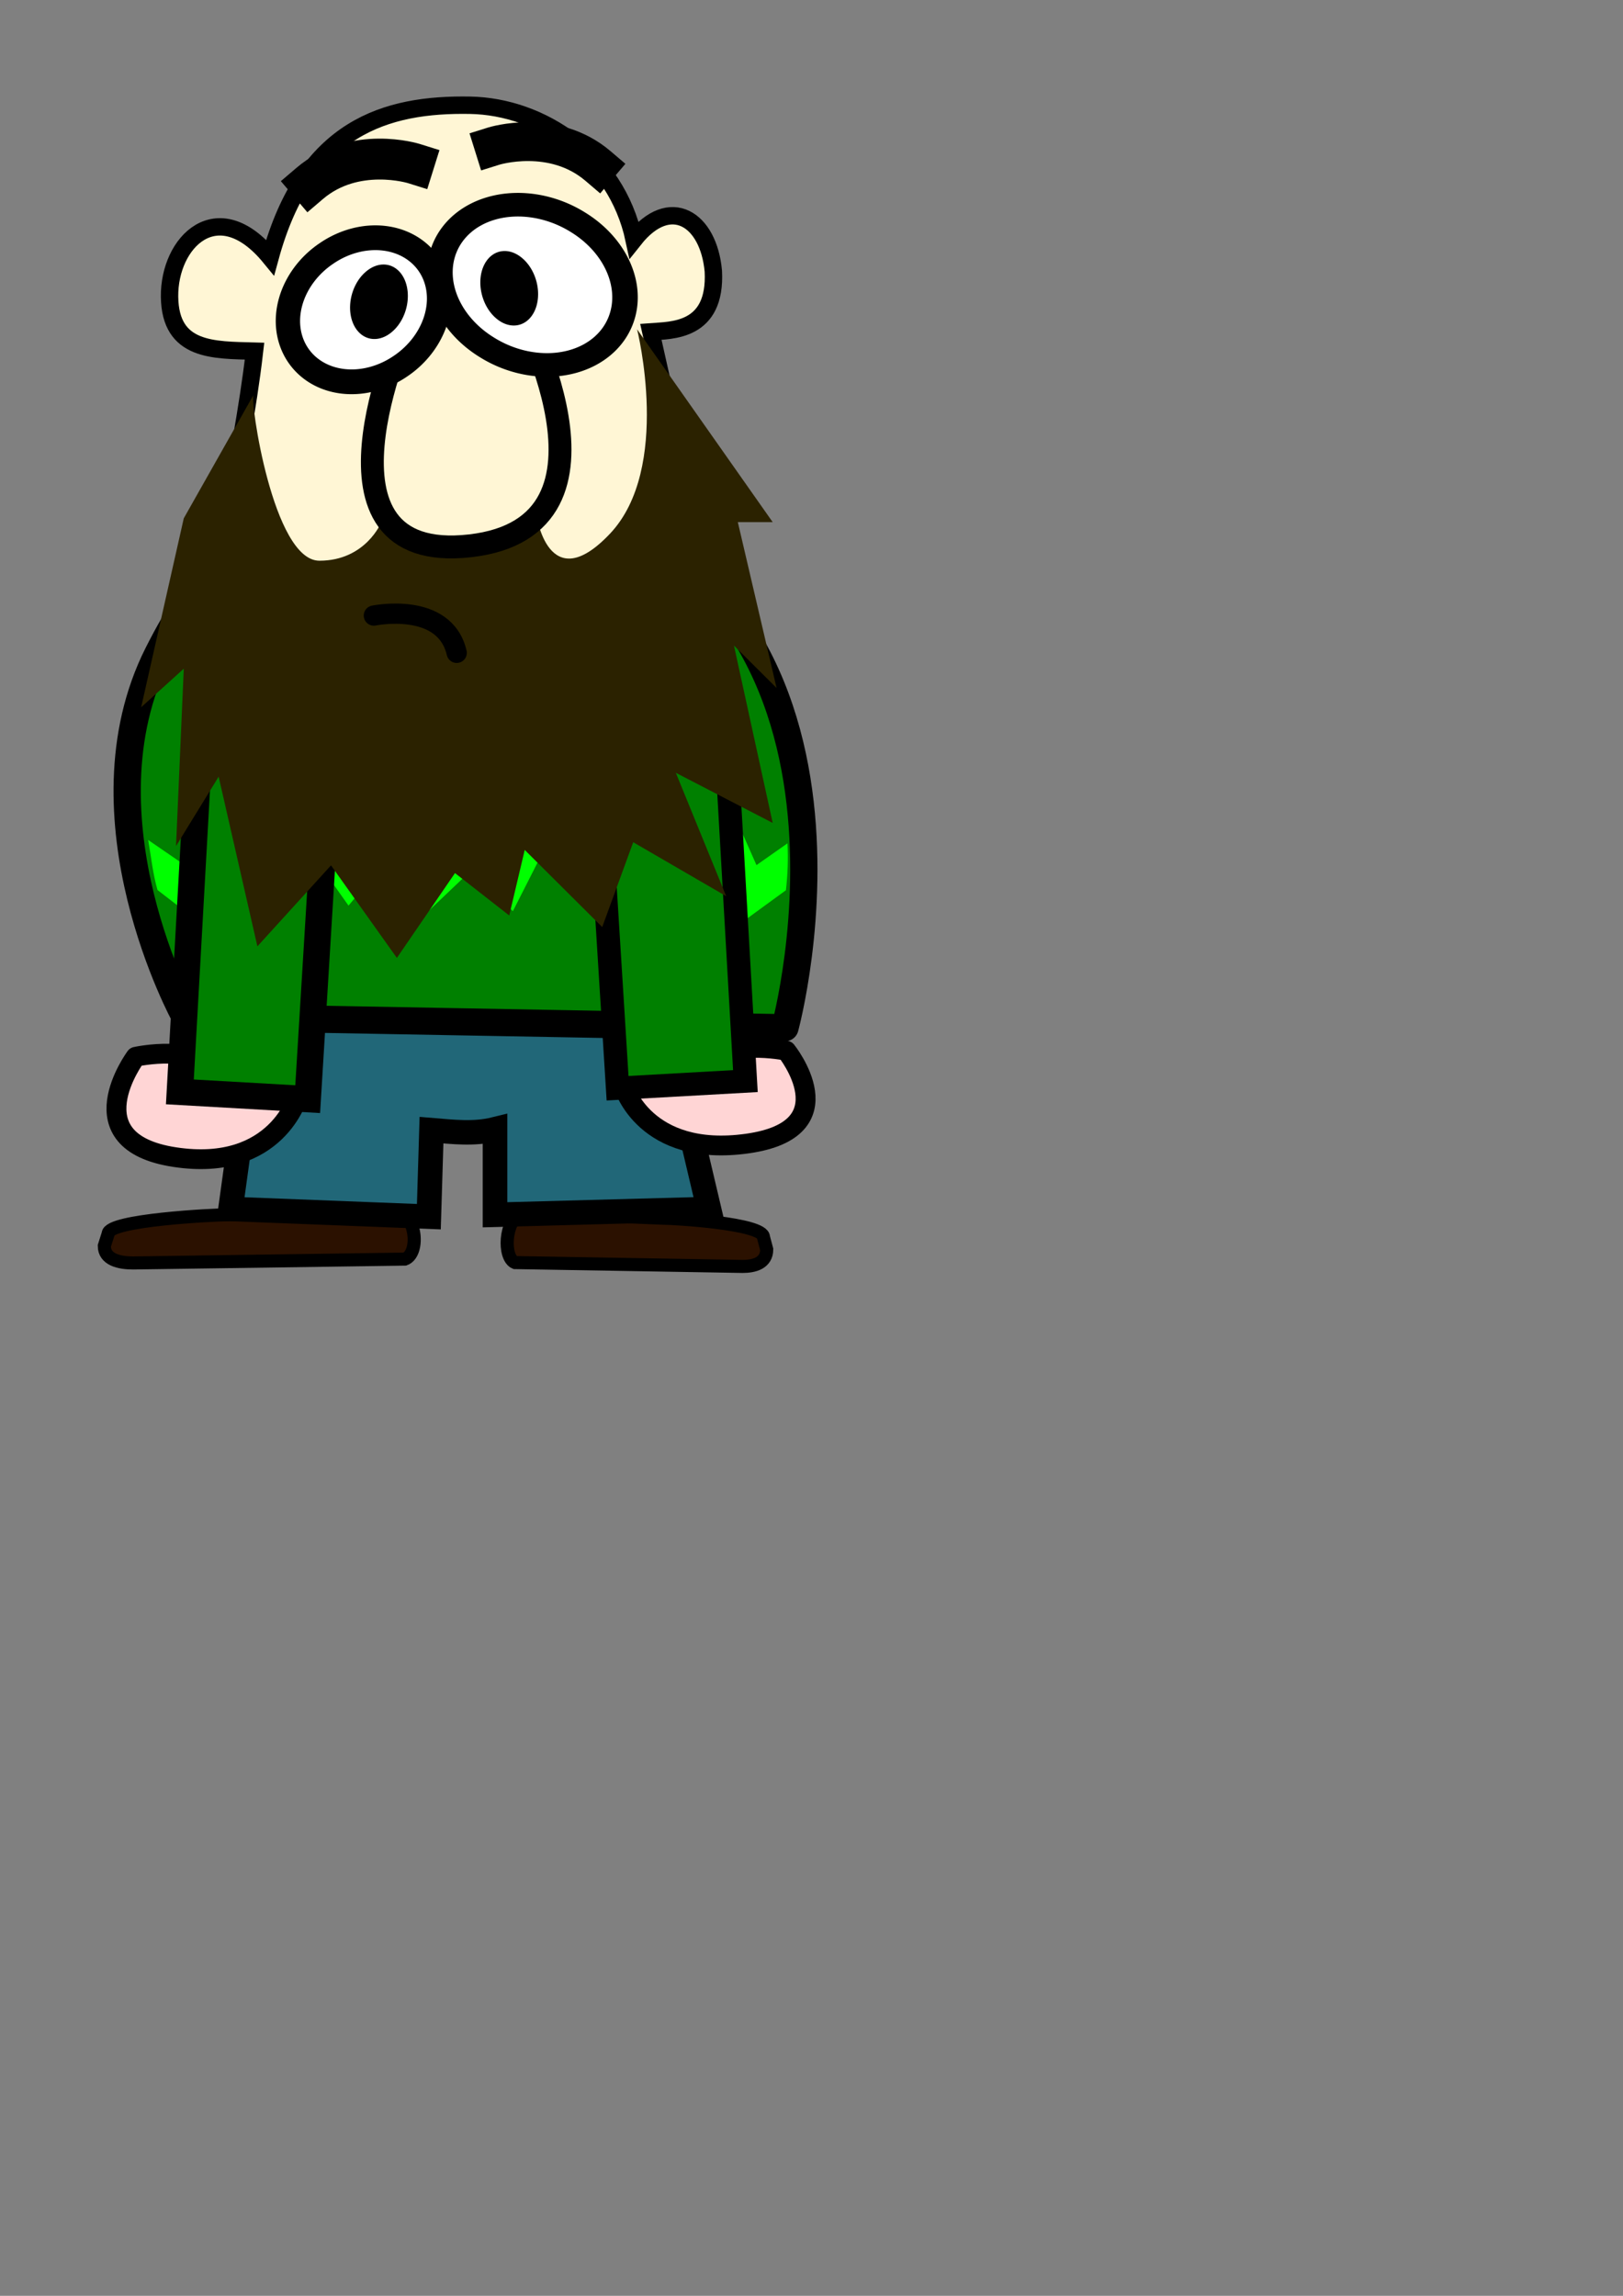
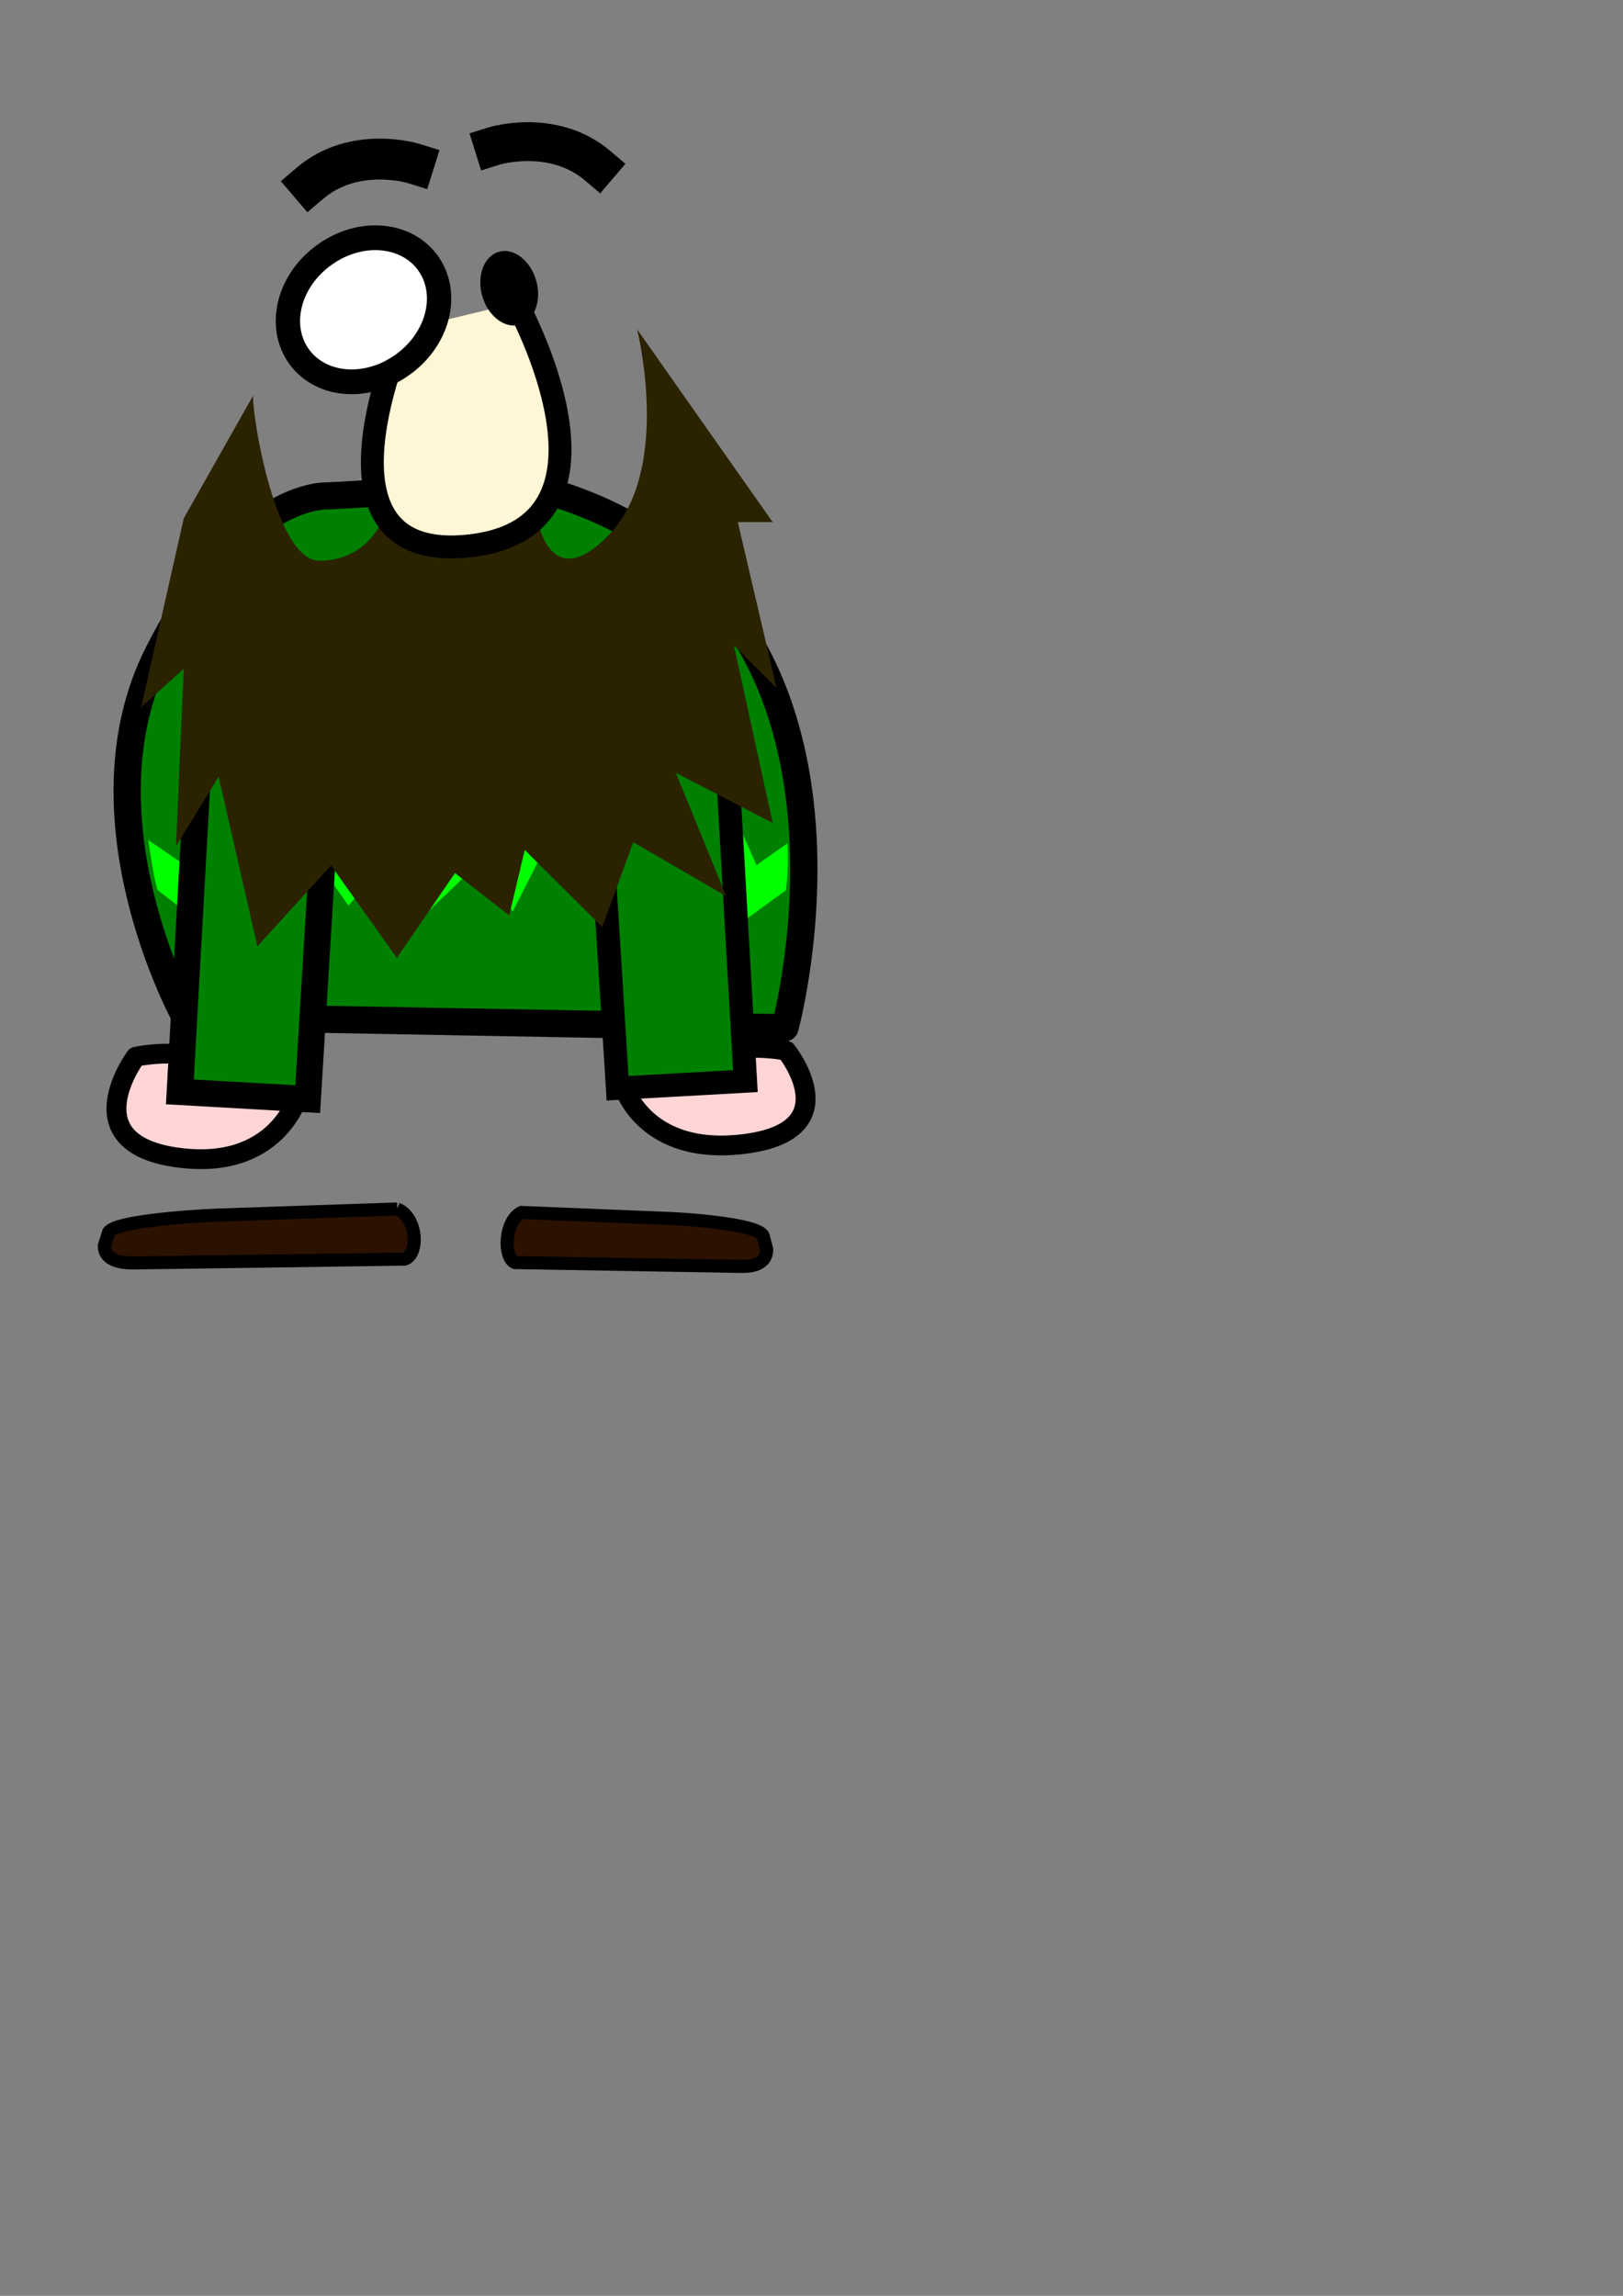
<svg xmlns="http://www.w3.org/2000/svg" xmlns:ns1="http://www.inkscape.org/namespaces/inkscape" xmlns:ns2="http://sodipodi.sourceforge.net/DTD/sodipodi-0.dtd" width="210mm" height="297mm" id="svg2" version="1.1" ns1:version="0.47 r22583" ns2:docname="caras senhor.svg">
  <rect width="100%" height="100%" fill="#808080" stroke="none" />
  <defs id="defs4">
    <ns1:perspective ns2:type="inkscape:persp3d" ns1:vp_x="0 : 526.18109 : 1" ns1:vp_y="0 : 1000 : 0" ns1:vp_z="744.09448 : 526.18109 : 1" ns1:persp3d-origin="372.04724 : 350.78739 : 1" id="perspective10" />
    <ns1:perspective id="perspective3619" ns1:persp3d-origin="0.5 : 0.33333333 : 1" ns1:vp_z="1 : 0.5 : 1" ns1:vp_y="0 : 1000 : 0" ns1:vp_x="0 : 0.5 : 1" ns2:type="inkscape:persp3d" />
    <ns1:perspective id="perspective3751" ns1:persp3d-origin="0.5 : 0.33333333 : 1" ns1:vp_z="1 : 0.5 : 1" ns1:vp_y="0 : 1000 : 0" ns1:vp_x="0 : 0.5 : 1" ns2:type="inkscape:persp3d" />
    <ns1:perspective id="perspective3791" ns1:persp3d-origin="0.5 : 0.33333333 : 1" ns1:vp_z="1 : 0.5 : 1" ns1:vp_y="0 : 1000 : 0" ns1:vp_x="0 : 0.5 : 1" ns2:type="inkscape:persp3d" />
  </defs>
  <ns2:namedview id="base" pagecolor="#ffffff" bordercolor="#666666" borderopacity="1.0" ns1:pageopacity="0.0" ns1:pageshadow="2" ns1:zoom="0.35" ns1:cx="721.80223" ns1:cy="568.9957" ns1:document-units="px" ns1:current-layer="layer1" showgrid="false" ns1:window-width="1280" ns1:window-height="975" ns1:window-x="-4" ns1:window-y="-4" ns1:window-maximized="1" />
  <g ns1:label="Camada 1" ns1:groupmode="layer" id="layer1">
    <g id="g3868" ns1:export-xdpi="90" ns1:export-ydpi="90" transform="matrix(1.326,0,0,1.32,15.977,-1567.374)">
      <path style="fill:#2b1100;fill-opacity:1;fill-rule:nonzero;stroke:#000000;stroke-width:4.837;stroke-miterlimit:4;stroke-opacity:1;stroke-dasharray:none" d="m 134.4,1635.22 -62.381,2.143 c -5.078,0 -44.167,1.945 -44.167,7.024 l -1.429,4.524 c 0,5.078 5.517,6.31 10.595,6.31 l 100.238,-1.429 c 5.227,-1.892 4.723,-15.466 -2.857,-18.571 z" id="path3853" ns2:nodetypes="ccccccc" />
      <path ns2:nodetypes="ccccccc" id="rect3850" d="m 180.283,1636.505 52.244,2.143 c 4.253,0 36.99,1.945 36.99,7.024 l 1.196,4.524 c 0,5.078 -4.62,6.31 -8.874,6.31 l -83.95,-1.429 c -4.378,-1.892 -3.956,-15.466 2.393,-18.571 z" style="fill:#2b1100;fill-opacity:1;fill-rule:nonzero;stroke:#000000;stroke-width:4.837;stroke-miterlimit:4;stroke-opacity:1;stroke-dasharray:none" />
-       <path ns2:nodetypes="ccccccccccc" id="path3843" d="m 280.831,1511.77 -225.09,3.458 c 0,0 -21.874,45.16 23.915,71.25 l -6.694,48.737 73.153,2.862 0.973,-32.063 c 7.807,0.642 15.614,1.62 23.422,-0.33 l 0,31.687 78.905,-2.143 -10.89,-46.344 c 49.64,-25.849 42.307,-77.114 42.307,-77.114 z" style="fill:#216778;stroke:#000000;stroke-width:9.07;stroke-linecap:butt;stroke-linejoin:miter;stroke-miterlimit:4;stroke-opacity:1;stroke-dasharray:none" />
      <path ns2:nodetypes="csccc" id="path3855" d="m 97.985,1593.143 c 0,0 -7.773,28.605 -45.53,22.884 -37.756,-5.721 -14.436,-37.187 -14.436,-37.187 0,0 23.277,-5.249 32.204,6.675 l 27.762,7.628 z" style="fill:#ffd5d5;stroke:#000000;stroke-width:7.331;stroke-linecap:round;stroke-linejoin:round;stroke-miterlimit:4;stroke-opacity:1;stroke-dasharray:none" />
      <path ns2:nodetypes="cscccc" id="path3837" d="m 108.75,1371.098 c 0,0 -32.325,-2.02 -62.629,58.589 -30.305,60.609 10.102,134.35 10.102,134.35 l 221.223,4.041 c 0,0 45.457,-166.675 -95.965,-201.02 l -72.731,4.041 z" style="fill:#008000;stroke:#000000;stroke-width:10.052;stroke-linecap:butt;stroke-linejoin:round;stroke-miterlimit:4;stroke-opacity:1;stroke-dasharray:none" />
      <path ns2:nodetypes="ccccccccccccccccccccccccccccccccccccccc" id="path3859" d="M 61.493,1529.071 46.031,1517.067 c -1.748,-6.176 -2.356,-12.351 -3.431,-18.527 l 13.487,9.312 9.329,-21.219 22.103,18.094 13.728,-21.187 21.599,13.969 17.677,-16.062 11.317,16.562 9.541,-10.062 0,-0.281 0.133,0.125 0.133,-0.125 0,0.281 9.541,10.062 11.317,-16.562 17.651,16.062 21.626,-13.969 13.728,21.187 22.103,-18.094 9.329,21.219 11.433,-8.062 c 0.291,5.789 0.087,11.577 -0.574,17.366 l -16.266,11.915 -8.348,-24.344 -19.135,17.094 -14.735,-17.094 -12.774,18.125 -17.677,-21.219 -11.767,23.281 -15.583,-14.906 -15.583,14.906 -11.767,-23.281 -17.677,21.219 -12.774,-18.125 -14.735,17.094 -19.135,-17.094 -8.348,24.344 z" style="fill:#00ff00;stroke:none" />
      <path id="path3839" d="m 61.429,1463.746 -7.143,128.104 47.143,2.697 7.143,-117.316" style="fill:#008000;stroke:#000000;stroke-width:9.75;stroke-linecap:butt;stroke-linejoin:miter;stroke-miterlimit:4;stroke-opacity:1;stroke-dasharray:none" />
      <path style="fill:#ffd5d5;stroke:#000000;stroke-width:7.331;stroke-linecap:round;stroke-linejoin:round;stroke-miterlimit:4;stroke-opacity:1;stroke-dasharray:none" d="m 217.968,1589.835 c 0,0 7.773,26.458 45.53,21.166 37.756,-5.292 14.436,-34.396 14.436,-34.396 0,0 -23.277,-4.855 -32.204,6.174 l -27.762,7.056 z" id="path3857" ns2:nodetypes="csccc" />
      <path style="fill:#008000;stroke:#000000;stroke-width:8.616;stroke-linecap:butt;stroke-linejoin:miter;stroke-miterlimit:4;stroke-opacity:1;stroke-dasharray:none" d="m 255.714,1462.33 7.143,125.527 -47.143,2.643 -7.143,-114.957" id="path3841" />
    </g>
-     <path style="fill:#fff6d5;stroke:#000000;stroke-width:8.5;stroke-miterlimit:4;stroke-opacity:1;stroke-dasharray:none" d="m 229.946,51.461 c -41.03,-0.736 -80.424,10.556 -97.834,74.367 -25.717,-31.386 -49.525,-7.515 -49.196,19.287 0.329,26.802 21.512,26.005 41.56,26.577 -13.166,114.68 -69.096,235.128 97.708,228.131 159.889,3.747 118.003,-138.091 96.092,-237.585 10.108,-0.771 32.078,0.043 30.565,-29.641 -2.285,-25.56 -21.177,-37.699 -38.76,-15.539 -8.782,-40.913 -45.553,-64.976 -80.135,-65.597 z" id="path3941" ns2:nodetypes="cczccccca" ns1:export-filename="C:\Documents and Settings\D&amp;O\Desktop\1.png" ns1:export-xdpi="90" ns1:export-ydpi="90" />
    <path ns1:export-ydpi="90" ns1:export-xdpi="90" ns1:export-filename="C:\Documents and Settings\D&amp;O\Desktop\1.png" style="fill:none;stroke:#000000;stroke-width:19;stroke-linecap:square;stroke-linejoin:miter;stroke-miterlimit:4;stroke-opacity:1;stroke-dasharray:none" d="M 292.445,81.165 C 270.416,62.383 241.51,71.426 241.51,71.426" id="path3955" ns2:nodetypes="cc" />
    <path ns2:nodetypes="cc" id="path3957" d="m 151.442,89.697 c 22.028,-18.782 50.935,-9.739 50.935,-9.739" style="fill:none;stroke:#000000;stroke-width:20;stroke-linecap:square;stroke-linejoin:miter;stroke-miterlimit:4;stroke-opacity:1;stroke-dasharray:none" ns1:export-filename="C:\Documents and Settings\D&amp;O\Desktop\1.png" ns1:export-xdpi="90" ns1:export-ydpi="90" />
    <path style="fill:#2b2200;stroke:none" d="m 123.979,193.079 -34.106,60.338 -20.842,92.392 20.842,-18.856 -3.79,86.735 20.842,-33.94 18.948,82.964 36.001,-39.597 32.211,45.253 28.421,-41.482 26.527,20.741 7.579,-32.054 37.895,37.711 15.158,-41.482 45.474,26.398 -24.632,-60.338 47.369,24.512 -18.948,-86.735 20.842,20.741 -18.948,-81.079 17.053,0 -66.317,-94.278 c 0,0 17.053,67.88 -13.263,99.934 -30.316,32.054 -36,-9.428 -36,-9.428 -25.263,27.434 -50.527,21.333 -75.79,3.771 0,0 -7.579,18.856 -30.316,18.856 -22.737,0 -34.106,-79.193 -32.211,-81.079 z" id="path3959" ns2:nodetypes="ccccccccccccccccccccccsccsc" />
    <path style="fill:#fff6d5;stroke:#000000;stroke-width:11.2;stroke-linecap:butt;stroke-linejoin:miter;stroke-miterlimit:4;stroke-opacity:1;stroke-dasharray:none" d="m 197.624,161.289 c 0,0 -51.158,115.019 32.211,105.591 83.37,-9.428 22.737,-118.79 22.737,-118.79" id="path3943" ns1:export-filename="C:\Documents and Settings\D&amp;O\Desktop\1.png" ns1:export-xdpi="90" ns1:export-ydpi="90" />
-     <path ns2:type="arc" style="fill:#ffffff;fill-opacity:1;fill-rule:nonzero;stroke:#000000;stroke-width:9.837;stroke-linecap:butt;stroke-linejoin:round;stroke-miterlimit:4;stroke-opacity:1;stroke-dasharray:none;stroke-dashoffset:0" id="path3945" ns2:cx="400" ns2:cy="406.64789" ns2:rx="31.428572" ns2:ry="37.142857" d="m 431.429,406.648 a 31.429,37.143 0 1 1 -62.857,0 31.429,37.143 0 1 1 62.857,0 z" transform="matrix(0.702,-0.977,1.057,0.649,-450.233,266.15)" ns1:export-filename="C:\Documents and Settings\D&amp;O\Desktop\1.png" ns1:export-xdpi="90" ns1:export-ydpi="90" />
    <path transform="matrix(-0.574,-0.878,-0.863,0.584,758.303,265.182)" d="m 431.429,406.648 a 31.429,37.143 0 1 1 -62.857,0 31.429,37.143 0 1 1 62.857,0 z" ns2:ry="37.142857" ns2:rx="31.428572" ns2:cy="406.64789" ns2:cx="400" id="path3947" style="fill:#ffffff;fill-opacity:1;fill-rule:nonzero;stroke:#000000;stroke-width:11.479;stroke-linecap:butt;stroke-linejoin:round;stroke-miterlimit:4;stroke-opacity:1;stroke-dasharray:none;stroke-dashoffset:0" ns2:type="arc" ns1:export-filename="C:\Documents and Settings\D&amp;O\Desktop\1.png" ns1:export-xdpi="90" ns1:export-ydpi="90" />
-     <path ns2:type="arc" style="fill:#000000;fill-opacity:1;fill-rule:nonzero;stroke:none" id="path3949" ns2:cx="400" ns2:cy="406.64789" ns2:rx="31.428572" ns2:ry="37.142857" d="m 431.429,406.648 a 31.429,37.143 0 1 1 -62.857,0 31.429,37.143 0 1 1 62.857,0 z" transform="matrix(-0.219,-0.454,-0.33,0.302,407.118,206.338)" ns1:export-filename="C:\Documents and Settings\D&amp;O\Desktop\1.png" ns1:export-xdpi="90" ns1:export-ydpi="90" />
    <path transform="matrix(0.219,-0.454,0.33,0.302,27.229,199.738)" d="m 431.429,406.648 a 31.429,37.143 0 1 1 -62.857,0 31.429,37.143 0 1 1 62.857,0 z" ns2:ry="37.142857" ns2:rx="31.428572" ns2:cy="406.64789" ns2:cx="400" id="path3951" style="fill:#000000;fill-opacity:1;fill-rule:nonzero;stroke:none" ns2:type="arc" ns1:export-filename="C:\Documents and Settings\D&amp;O\Desktop\1.png" ns1:export-xdpi="90" ns1:export-ydpi="90" />
-     <path ns2:nodetypes="cc" id="path3953" d="m 223.341,319.201 c -5.923,-25.382 -40.513,-18.224 -40.513,-18.224" style="fill:none;stroke:#000000;stroke-width:9.9;stroke-linecap:round;stroke-linejoin:miter;stroke-miterlimit:4;stroke-opacity:1;stroke-dasharray:none" ns1:export-filename="C:\Documents and Settings\D&amp;O\Desktop\1.png" ns1:export-xdpi="90" ns1:export-ydpi="90" />
  </g>
</svg>